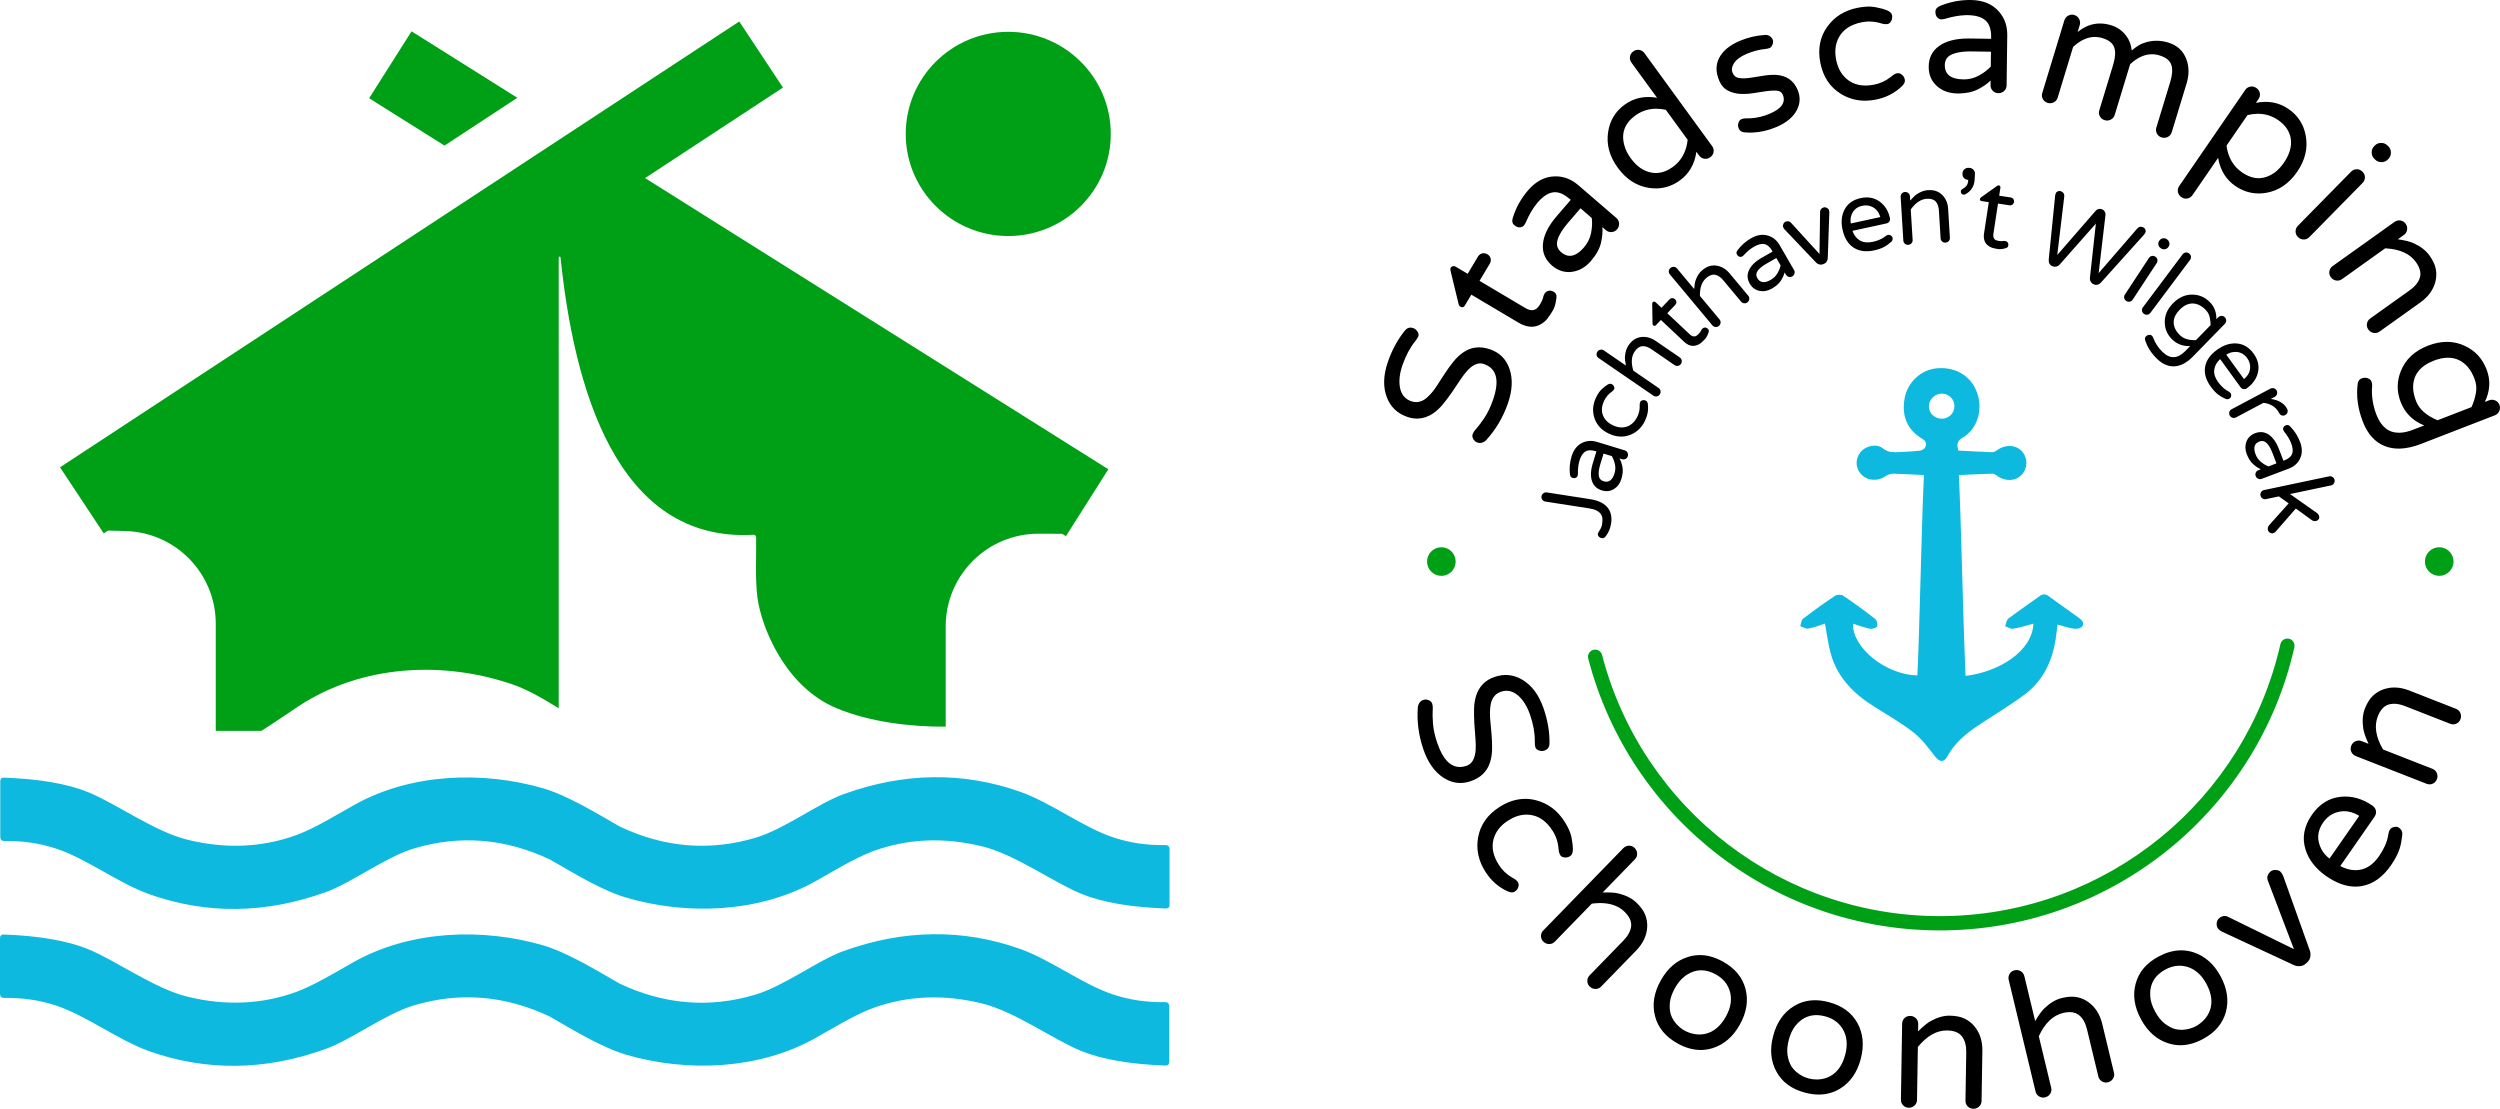
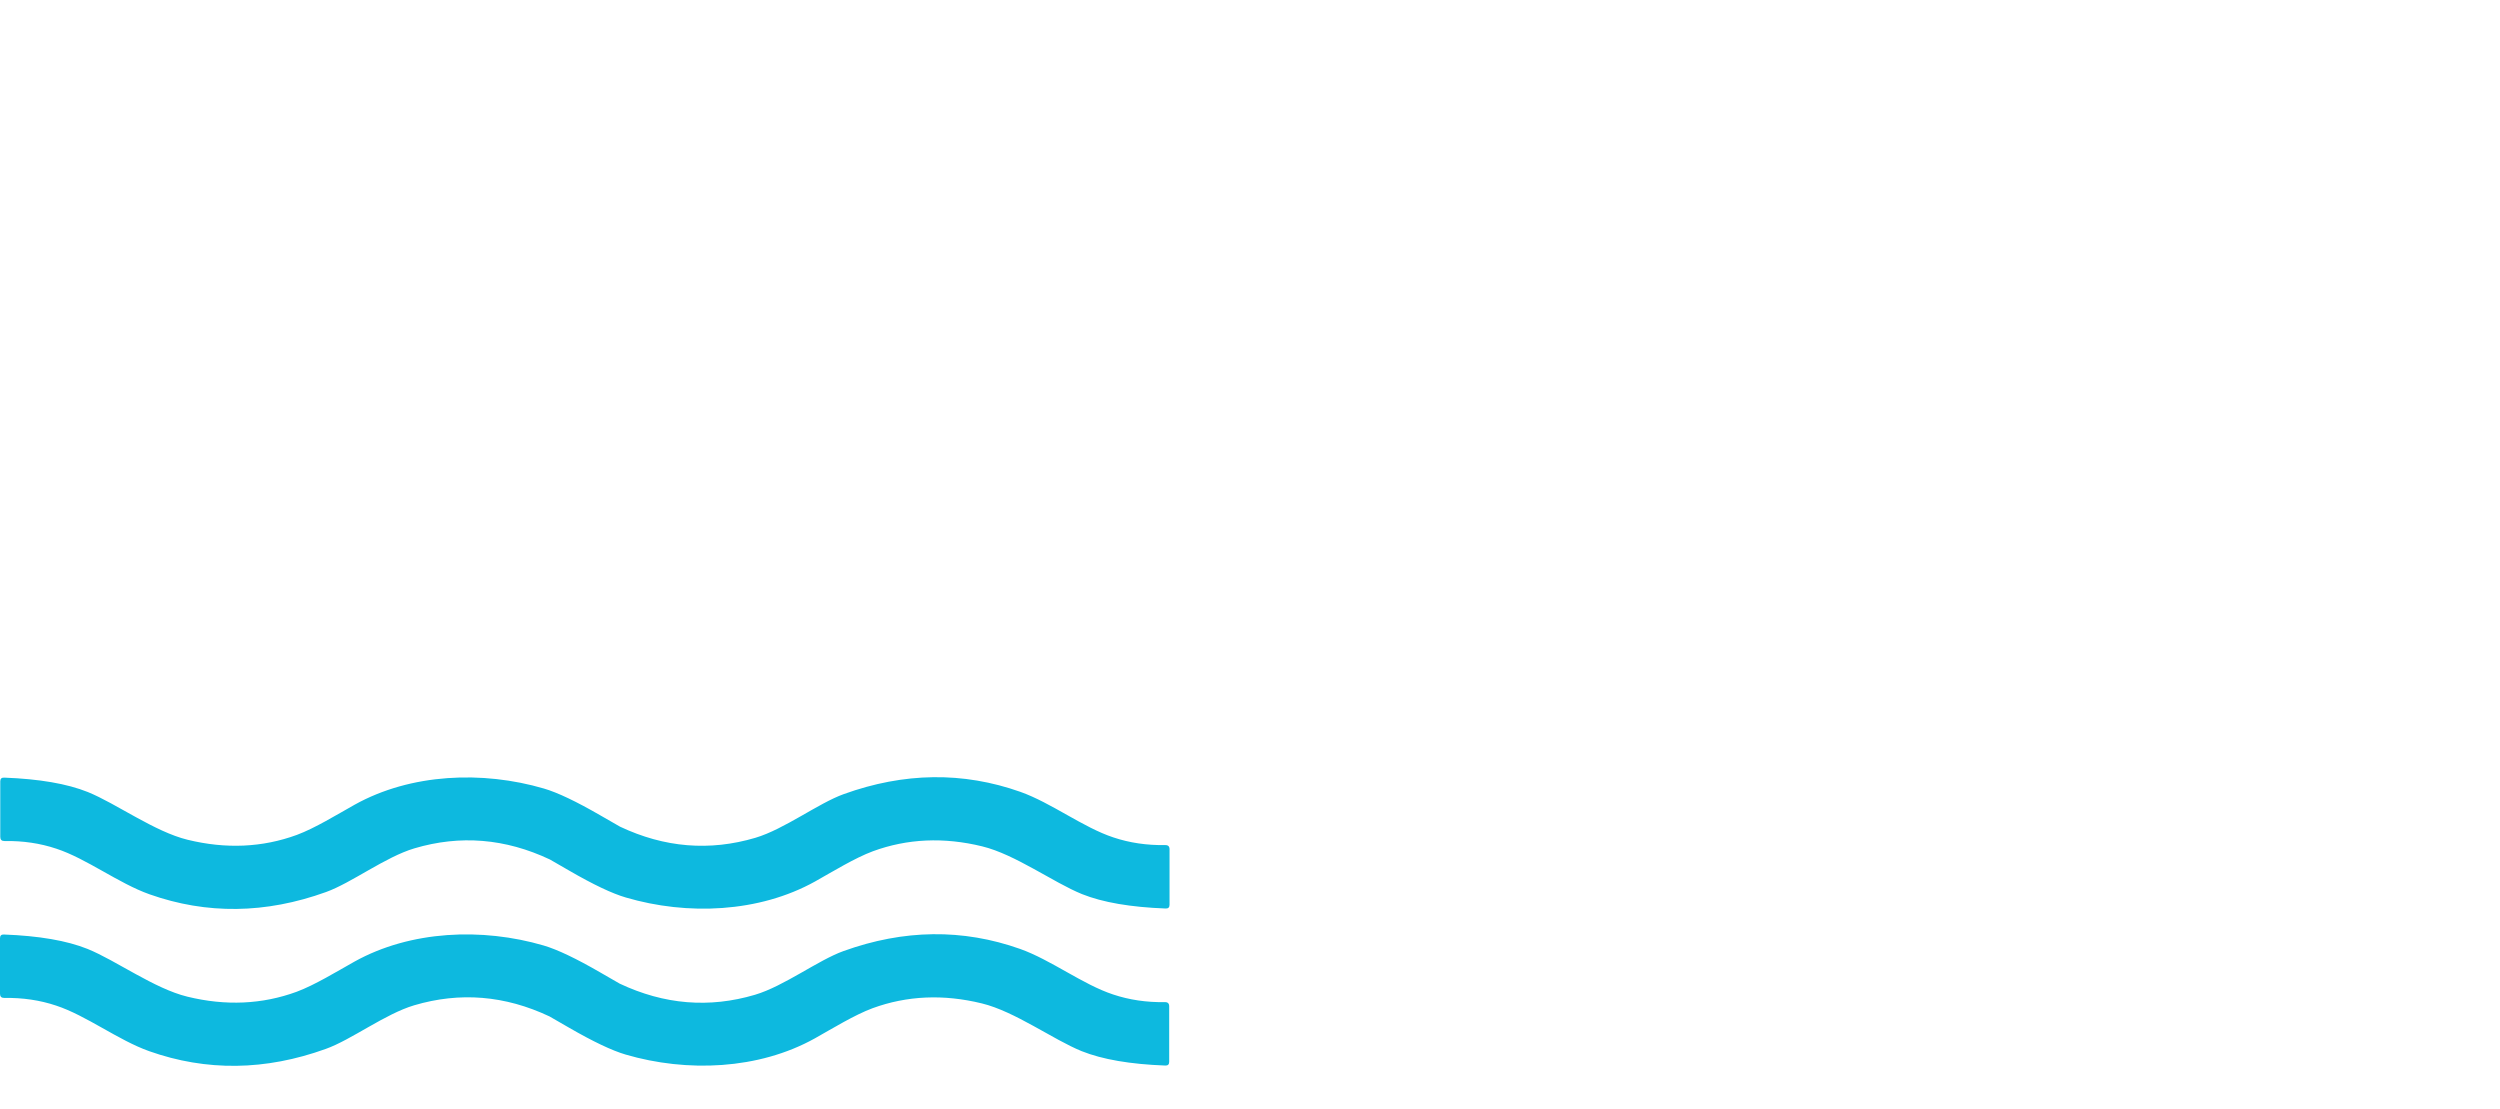
<svg xmlns="http://www.w3.org/2000/svg" width="260px" height="115.311px" viewBox="0 0 260 115.311" version="1.1">
  <title>logo01</title>
  <g id="页面-1" stroke="none" stroke-width="1" fill="none" fill-rule="evenodd">
    <g id="画板" transform="translate(-1187.496, -1225.817)" fill-rule="nonzero">
      <g id="logo01" transform="translate(1187.496, 1225.817)">
        <path d="M59.221,90.558 C57.905,89.796 57.229,89.404 57.185,89.384 C52.554,87.2 47.859,86.815 43.103,88.226 C40.073,89.127 36.565,91.816 33.901,92.774 C27.621,95.038 21.501,95.114 15.547,93.006 C12.324,91.864 9.017,89.304 5.866,88.266 C4.18,87.701 2.382,87.436 0.471,87.468 C0.173,87.472 0.028,87.328 0.028,87.036 L0.028,81.257 C0.028,80.989 0.165,80.861 0.431,80.873 C4.076,81.009 6.977,81.506 9.133,82.371 C12.107,83.577 16.074,86.499 19.514,87.336 C23.505,88.314 27.295,88.141 30.88,86.827 C32.747,86.134 35.032,84.727 36.883,83.69 C42.733,80.432 50.188,80.139 56.565,82.007 C57.986,82.423 59.945,83.357 62.44,84.8 C63.759,85.561 64.439,85.954 64.484,85.974 C69.11,88.157 73.802,88.542 78.558,87.132 C81.587,86.23 85.096,83.541 87.759,82.584 C94.04,80.32 100.159,80.244 106.114,82.351 C109.337,83.493 112.644,86.054 115.794,87.092 C117.48,87.657 119.279,87.921 121.19,87.889 C121.488,87.885 121.632,88.029 121.632,88.322 L121.632,94.1 C121.632,94.368 121.496,94.497 121.23,94.485 C117.585,94.348 114.684,93.851 112.527,92.986 C109.554,91.78 105.587,88.859 102.147,88.021 C98.156,87.044 94.366,87.216 90.781,88.53 C88.914,89.223 86.629,90.63 84.778,91.668 C78.928,94.925 71.472,95.218 65.095,93.343 C63.671,92.93 61.711,92 59.221,90.558 Z M62.411,101.124 C63.727,101.886 64.403,102.278 64.447,102.298 C69.078,104.482 73.77,104.867 78.521,103.456 C81.551,102.555 85.067,99.866 87.731,98.908 C94.012,96.648 100.127,96.576 106.078,98.684 C109.301,99.826 112.608,102.386 115.758,103.424 C117.444,103.989 119.242,104.254 121.154,104.222 C121.451,104.218 121.596,104.362 121.596,104.654 L121.596,110.432 C121.596,110.701 121.459,110.829 121.194,110.817 C117.549,110.681 114.648,110.184 112.491,109.319 C109.518,108.112 105.551,105.191 102.111,104.354 C98.119,103.376 94.329,103.544 90.744,104.855 C88.878,105.548 86.592,106.954 84.742,107.992 C78.891,111.25 71.436,111.542 65.067,109.675 C63.647,109.258 61.683,108.325 59.185,106.882 C57.869,106.121 57.193,105.728 57.149,105.708 C52.522,103.524 47.831,103.14 43.075,104.55 C40.045,105.452 36.537,108.14 33.873,109.09 C27.593,111.354 21.473,111.43 15.518,109.323 C12.296,108.181 8.988,105.62 5.838,104.582 C4.152,104.017 2.354,103.753 0.443,103.785 C0.145,103.789 5.68434189e-14,103.645 5.68434189e-14,103.352 L5.68434189e-14,97.574 C5.68434189e-14,97.306 0.137,97.177 0.402,97.189 C4.048,97.326 6.948,97.822 9.105,98.688 C12.078,99.894 16.045,102.815 19.485,103.653 C23.477,104.63 27.267,104.458 30.852,103.144 C32.719,102.451 35.004,101.052 36.855,100.014 C42.705,96.757 50.16,96.464 56.537,98.331 C57.958,98.748 59.917,99.682 62.411,101.124 Z" id="形状结合" fill="#0DB9DF" />
-         <path d="M76.882,2.234 L81.43,9.107 L67.088,18.52 L115.267,48.801 L110.857,55.761 L110.465,55.515 L107.994,55.506 C102.669,55.506 98.353,59.823 98.353,65.147 L98.353,75.575 C94.812,75.594 90.539,75.123 87.023,73.663 C81.611,71.421 79.165,65.157 78.771,62.124 C78.525,60.212 78.666,57.961 78.638,55.945 C78.638,55.715 78.533,55.601 78.336,55.616 C64.029,56.43 59.672,40.088 58.296,26.788 C58.291,26.75 58.271,26.713 58.247,26.694 C58.219,26.675 58.195,26.675 58.175,26.699 C58.127,26.755 58.106,26.793 58.106,26.821 L58.106,73.663 C56.167,72.443 54.586,71.619 53.355,71.195 C46.137,68.708 37.692,69.095 31.069,73.432 C29.878,74.223 28.522,75.17 27.186,76.008 L22.439,76.008 L22.439,64.866 C22.439,59.64 18.275,55.365 13.051,55.228 L11.234,55.18 L10.789,55.472 L6.241,48.6 L76.882,2.234 Z M104.859,3.309 C110.749,3.309 115.521,8.061 115.521,13.928 C115.521,19.794 110.749,24.546 104.859,24.546 C98.968,24.546 94.197,19.794 94.197,13.928 C94.197,8.061 98.968,3.309 104.859,3.309 Z M42.802,3.256 L53.802,10.17 L46.228,15.142 L38.391,10.217 L42.802,3.256 Z" id="形状结合" fill="#00A016" />
-         <path d="M202.775,105.63 C203.407,105.64 203.924,105.743 204.325,105.939 C204.727,106.135 205.066,106.401 205.343,106.736 C205.908,107.419 206.183,108.268 206.166,109.284 L206.083,114.498 C206.079,114.731 205.993,114.926 205.825,115.082 C205.675,115.221 205.5,115.297 205.3,115.309 L205.223,115.311 C204.99,115.307 204.795,115.225 204.638,115.063 C204.482,114.901 204.405,114.704 204.409,114.472 L204.49,109.441 C204.501,108.743 204.353,108.193 204.047,107.79 C203.741,107.387 203.226,107.18 202.502,107.168 C201.423,107.151 200.408,107.722 199.457,108.882 L199.369,114.391 C199.365,114.623 199.279,114.818 199.111,114.974 C198.962,115.114 198.786,115.189 198.586,115.202 L198.509,115.204 C198.276,115.2 198.081,115.117 197.925,114.955 C197.768,114.794 197.691,114.597 197.695,114.364 L197.822,106.487 C197.825,106.242 197.908,106.041 198.07,105.885 C198.232,105.728 198.43,105.652 198.663,105.656 C198.896,105.659 199.094,105.742 199.257,105.904 C199.42,106.066 199.499,106.269 199.495,106.514 L199.483,107.267 C199.982,106.76 200.411,106.406 200.77,106.204 C201.475,105.811 202.144,105.62 202.775,105.63 Z M210.153,101.003 C210.351,101.119 210.479,101.296 210.536,101.534 L211.658,106.195 C212.014,105.58 212.341,105.13 212.638,104.845 C213.224,104.289 213.823,103.938 214.437,103.791 C215.052,103.643 215.578,103.615 216.016,103.705 C216.453,103.795 216.848,103.968 217.2,104.224 C217.918,104.744 218.396,105.498 218.633,106.486 L219.853,111.558 C219.908,111.784 219.873,111.993 219.749,112.187 C219.626,112.38 219.45,112.504 219.224,112.558 C219.174,112.57 219.124,112.578 219.075,112.582 L219.003,112.584 C218.86,112.582 218.724,112.542 218.596,112.463 C218.403,112.346 218.28,112.174 218.226,111.948 L217.049,107.055 C216.885,106.377 216.605,105.88 216.208,105.566 C215.957,105.368 215.645,105.266 215.272,105.26 L215.178,105.261 C214.986,105.266 214.779,105.295 214.557,105.348 C213.507,105.6 212.667,106.406 212.036,107.766 L213.324,113.123 C213.379,113.349 213.344,113.559 213.22,113.752 C213.097,113.945 212.921,114.069 212.695,114.123 C212.644,114.136 212.595,114.143 212.546,114.147 L212.474,114.149 C212.33,114.147 212.195,114.107 212.067,114.029 C211.874,113.911 211.751,113.739 211.697,113.513 L208.909,101.924 C208.851,101.686 208.882,101.471 208.999,101.279 C209.117,101.087 209.289,100.964 209.516,100.91 C209.743,100.856 209.955,100.887 210.153,101.003 Z M188.793,104.025 L188.929,104.028 C189.34,104.042 189.768,104.108 190.214,104.227 C191.588,104.593 192.576,105.318 193.176,106.403 C193.773,107.5 193.886,108.746 193.515,110.143 C193.145,111.539 192.428,112.564 191.366,113.219 C190.723,113.61 190.022,113.814 189.263,113.832 L189.128,113.834 C188.678,113.832 188.207,113.765 187.716,113.635 C186.33,113.265 185.342,112.54 184.754,111.458 C184.154,110.373 184.04,109.127 184.414,107.719 C184.788,106.311 185.505,105.285 186.563,104.642 C187.236,104.227 187.98,104.021 188.793,104.025 Z M188.934,105.572 L188.829,105.572 C187.992,105.594 187.283,105.973 186.699,106.712 C186.411,107.079 186.19,107.555 186.034,108.141 C185.879,108.726 185.835,109.25 185.903,109.712 C185.97,110.173 186.106,110.57 186.31,110.903 C186.528,111.228 186.796,111.495 187.114,111.707 C187.433,111.918 187.761,112.069 188.098,112.159 C188.352,112.226 188.617,112.261 188.895,112.264 L189.034,112.263 C189.081,112.261 189.129,112.259 189.176,112.256 C189.557,112.231 189.923,112.132 190.273,111.959 C191.067,111.549 191.61,110.795 191.902,109.694 C192.185,108.629 192.085,107.715 191.602,106.953 C191.198,106.326 190.605,105.908 189.822,105.7 C189.564,105.631 189.315,105.59 189.076,105.576 L188.934,105.572 Z M176.833,99.329 L176.962,99.332 C177.694,99.363 178.44,99.591 179.201,100.015 C180.443,100.708 181.222,101.654 181.536,102.853 C181.845,104.062 181.647,105.297 180.944,106.559 C180.24,107.821 179.292,108.638 178.101,109.011 C177.72,109.128 177.337,109.19 176.95,109.197 L176.821,109.198 C176.046,109.188 175.259,108.961 174.46,108.515 C173.207,107.816 172.428,106.871 172.124,105.678 C171.81,104.479 172.008,103.244 172.717,101.972 C173.427,100.699 174.374,99.882 175.559,99.52 C175.979,99.388 176.403,99.324 176.833,99.329 Z M226.854,98.836 L226.983,98.838 C227.369,98.852 227.752,98.92 228.132,99.042 C229.318,99.433 230.255,100.265 230.943,101.537 C231.631,102.81 231.813,104.048 231.49,105.253 C231.161,106.446 230.37,107.38 229.119,108.054 C228.353,108.466 227.604,108.682 226.872,108.702 L226.743,108.704 C226.313,108.702 225.89,108.632 225.472,108.494 C224.292,108.113 223.354,107.281 222.661,105.998 C221.967,104.715 221.785,103.477 222.114,102.283 C222.433,101.095 223.223,100.161 224.485,99.482 C225.239,99.076 225.98,98.861 226.708,98.838 L226.854,98.836 Z M176.921,100.91 L176.821,100.913 C176.257,100.938 175.71,101.153 175.181,101.558 C174.811,101.843 174.479,102.25 174.184,102.779 C173.889,103.308 173.717,103.805 173.669,104.269 C173.621,104.732 173.654,105.151 173.77,105.523 C173.901,105.891 174.096,106.217 174.352,106.5 C174.608,106.783 174.889,107.01 175.194,107.18 C175.5,107.35 175.84,107.47 176.216,107.539 C176.383,107.57 176.55,107.586 176.718,107.587 L176.845,107.585 C177.013,107.579 177.183,107.557 177.353,107.521 C178.223,107.32 178.936,106.722 179.49,105.728 C180.027,104.765 180.155,103.856 179.875,102.999 C179.638,102.291 179.165,101.741 178.458,101.346 C177.933,101.053 177.42,100.908 176.921,100.91 Z M226.642,100.433 L226.522,100.437 C226.083,100.461 225.645,100.59 225.21,100.824 C224.046,101.451 223.52,102.41 223.632,103.7 C223.674,104.164 223.84,104.663 224.128,105.197 C224.417,105.731 224.744,106.143 225.11,106.433 C225.476,106.723 225.847,106.92 226.223,107.024 C226.435,107.072 226.646,107.097 226.856,107.099 L226.982,107.098 C227.108,107.093 227.234,107.08 227.36,107.059 C227.736,106.996 228.078,106.881 228.385,106.716 C228.693,106.55 228.976,106.328 229.236,106.049 C229.496,105.77 229.694,105.447 229.831,105.081 C230.127,104.239 230.005,103.317 229.462,102.314 C228.938,101.344 228.238,100.746 227.365,100.52 C227.123,100.46 226.882,100.431 226.642,100.433 Z M169.412,87.949 C169.637,87.946 169.834,88.026 170.001,88.188 C170.168,88.35 170.256,88.545 170.263,88.775 C170.271,89.004 170.189,89.206 170.019,89.382 L166.674,92.821 C167.385,92.793 167.94,92.828 168.341,92.926 C169.124,93.122 169.742,93.44 170.196,93.879 C170.649,94.319 170.954,94.747 171.112,95.165 C171.27,95.582 171.335,96.008 171.307,96.441 C171.251,97.325 170.868,98.131 170.159,98.86 L166.519,102.602 C166.375,102.75 166.204,102.832 166.006,102.848 L165.931,102.851 C165.701,102.85 165.503,102.769 165.335,102.607 C165.168,102.444 165.083,102.251 165.08,102.026 C165.076,101.801 165.156,101.605 165.318,101.438 L168.829,97.828 C169.316,97.327 169.587,96.825 169.64,96.323 C169.693,95.82 169.46,95.317 168.941,94.813 C168.347,94.238 167.544,93.941 166.53,93.921 L166.397,93.92 L166.261,93.922 C166.033,93.928 165.794,93.948 165.546,93.98 L161.702,97.933 C161.557,98.081 161.386,98.163 161.189,98.179 L161.113,98.182 C160.884,98.181 160.685,98.099 160.518,97.937 C160.351,97.775 160.265,97.582 160.262,97.357 C160.259,97.132 160.338,96.936 160.501,96.769 L168.817,88.218 C168.988,88.042 169.186,87.953 169.412,87.949 Z M236.607,90.475 L236.682,90.478 C236.911,90.493 237.075,90.555 237.174,90.663 C237.306,90.808 237.399,90.955 237.453,91.105 L240.237,98.905 C240.298,99.099 240.308,99.305 240.267,99.524 C240.226,99.743 240.12,99.931 239.947,100.088 L239.811,100.211 C239.639,100.368 239.442,100.456 239.219,100.476 C238.997,100.496 238.792,100.467 238.605,100.389 L231.086,96.891 C230.942,96.823 230.812,96.726 230.696,96.599 C230.581,96.473 230.526,96.294 230.532,96.065 C230.539,95.836 230.615,95.655 230.76,95.523 C230.953,95.347 231.154,95.261 231.362,95.263 L231.425,95.266 C231.509,95.274 231.594,95.296 231.68,95.332 L238.567,98.71 L235.843,91.55 C235.737,91.215 235.83,90.916 236.12,90.653 C236.249,90.536 236.411,90.476 236.607,90.475 Z M158.694,83.082 C159.047,83.088 159.402,83.137 159.759,83.23 C160.985,83.55 161.966,84.282 162.701,85.425 C163.098,86.044 163.345,86.602 163.44,87.101 C163.535,87.601 163.581,88.018 163.579,88.354 C163.576,88.691 163.482,88.918 163.296,89.037 C163.172,89.117 163.044,89.163 162.91,89.178 L162.843,89.182 C162.798,89.183 162.753,89.181 162.707,89.175 C162.5,89.147 162.36,89.077 162.287,88.964 C162.189,88.81 162.127,88.628 162.102,88.416 L162.094,88.323 C162.045,87.613 161.835,86.969 161.465,86.392 C160.882,85.485 160.176,84.948 159.347,84.781 C159.159,84.743 158.97,84.723 158.781,84.722 L158.668,84.723 C158.064,84.74 157.458,84.944 156.849,85.334 C156.013,85.869 155.499,86.548 155.306,87.37 C155.113,88.192 155.308,89.056 155.891,89.963 C156.235,90.498 156.69,90.932 157.255,91.264 L157.387,91.339 C157.61,91.458 157.767,91.59 157.86,91.734 C157.953,91.878 157.969,92.05 157.907,92.249 C157.846,92.449 157.722,92.608 157.537,92.727 C157.465,92.772 157.385,92.799 157.295,92.807 L157.241,92.809 C157.11,92.81 156.963,92.773 156.797,92.699 C155.852,92.271 155.085,91.599 154.495,90.682 C153.76,89.538 153.502,88.343 153.721,87.098 C153.955,85.784 154.696,84.727 155.945,83.927 C156.807,83.375 157.679,83.094 158.561,83.082 L158.694,83.082 Z M246.742,83.792 C246.934,83.925 247.051,84.1 247.095,84.317 C247.138,84.533 247.087,84.747 246.94,84.958 L243.387,90.07 C243.922,90.355 244.447,90.498 244.963,90.498 L245.082,90.495 C245.24,90.488 245.397,90.468 245.553,90.434 C246.257,90.282 246.877,89.819 247.416,89.044 C247.92,88.319 248.233,87.624 248.353,86.959 L248.375,86.826 C248.41,86.582 248.473,86.395 248.564,86.264 C248.655,86.134 248.797,86.047 248.992,86.003 C249.187,85.959 249.354,85.986 249.495,86.084 C249.757,86.266 249.871,86.505 249.837,86.802 L249.802,87.087 C249.778,87.269 249.753,87.436 249.728,87.587 C249.69,87.814 249.631,88.049 249.552,88.292 C249.368,88.835 249.07,89.404 248.658,89.997 C247.798,91.233 246.784,91.952 245.613,92.153 C245.452,92.181 245.29,92.198 245.126,92.205 L245.003,92.208 C244.019,92.219 242.998,91.857 241.939,91.122 C240.831,90.352 240.109,89.425 239.772,88.342 C239.393,87.125 239.616,85.923 240.44,84.737 C241.223,83.611 242.224,82.987 243.444,82.865 C244.585,82.749 245.685,83.058 246.742,83.792 Z M243.764,84.366 L243.658,84.37 C243.48,84.379 243.302,84.407 243.124,84.454 C242.502,84.618 241.995,84.982 241.604,85.545 C240.982,86.44 240.925,87.369 241.435,88.334 C241.612,88.681 241.89,89.001 242.269,89.294 L245.361,84.845 C244.83,84.519 244.298,84.359 243.764,84.366 Z M248.989,71.5 L249.116,71.502 C249.582,71.514 250.064,71.618 250.56,71.812 L255.425,73.716 C255.642,73.8 255.794,73.949 255.882,74.161 C255.97,74.373 255.972,74.587 255.886,74.804 C255.801,75.02 255.656,75.174 255.449,75.264 C255.357,75.304 255.264,75.326 255.17,75.332 L255.1,75.333 C255.005,75.33 254.91,75.309 254.814,75.271 L250.121,73.435 C249.755,73.292 249.415,73.212 249.101,73.195 L248.997,73.192 L248.896,73.194 C248.728,73.2 248.568,73.226 248.417,73.271 C247.931,73.417 247.557,73.826 247.293,74.498 C246.899,75.501 247.08,76.65 247.836,77.946 L252.974,79.956 C253.191,80.041 253.344,80.189 253.432,80.401 C253.52,80.613 253.521,80.828 253.436,81.044 C253.351,81.261 253.205,81.414 252.999,81.504 C252.907,81.544 252.814,81.567 252.72,81.572 L252.649,81.573 C252.555,81.57 252.46,81.55 252.363,81.512 L245.015,78.637 C244.787,78.547 244.628,78.4 244.537,78.193 C244.447,77.987 244.445,77.776 244.53,77.559 C244.615,77.343 244.762,77.186 244.97,77.091 C245.179,76.995 245.398,76.992 245.626,77.081 L246.329,77.356 C246.028,76.712 245.846,76.187 245.781,75.781 C245.66,74.984 245.714,74.291 245.944,73.704 C246.175,73.117 246.453,72.671 246.777,72.364 C247.102,72.057 247.47,71.833 247.881,71.691 C248.24,71.567 248.61,71.503 248.989,71.5 Z M158.325,70.694 C159.319,71.286 160.056,72.283 160.536,73.685 C160.968,74.948 161.172,76.166 161.146,77.339 C161.141,77.703 160.965,77.944 160.616,78.063 C160.551,78.085 160.484,78.099 160.416,78.103 L160.346,78.104 C160.253,78.102 160.157,78.084 160.058,78.05 C159.86,77.982 159.736,77.875 159.686,77.731 C159.636,77.586 159.614,77.37 159.62,77.084 C159.629,76.24 159.467,75.331 159.133,74.358 C158.828,73.466 158.407,72.788 157.872,72.324 C157.522,72.023 157.154,71.863 156.768,71.842 L156.685,71.839 L156.602,71.841 C156.434,71.849 156.263,71.883 156.089,71.943 C155.454,72.159 155.09,72.677 154.995,73.496 L154.985,73.6 C154.942,74.003 154.943,74.443 154.99,74.919 L155.058,75.643 C155.08,75.887 155.102,76.135 155.123,76.387 C155.166,76.89 155.184,77.388 155.178,77.882 C155.173,78.375 155.102,78.84 154.965,79.274 C154.67,80.229 154.001,80.885 152.956,81.241 C152.611,81.359 152.271,81.422 151.937,81.429 L151.826,81.429 C151.235,81.419 150.663,81.234 150.108,80.874 C149.188,80.27 148.498,79.296 148.038,77.952 C147.534,76.481 147.34,75.007 147.457,73.531 C147.471,73.384 147.525,73.239 147.619,73.097 C147.713,72.955 147.85,72.853 148.03,72.792 C148.12,72.761 148.211,72.748 148.303,72.752 L148.372,72.759 C148.442,72.768 148.512,72.788 148.582,72.817 C148.771,72.895 148.894,73.018 148.952,73.186 C149.002,73.333 149.021,73.525 149.008,73.763 L149.001,73.868 C148.976,74.154 148.985,74.607 149.029,75.226 C149.072,75.845 149.223,76.531 149.481,77.284 C150.051,78.947 150.835,79.774 151.835,79.767 L151.909,79.765 C152.106,79.756 152.311,79.715 152.525,79.642 C153.082,79.452 153.396,78.911 153.466,78.02 C153.487,77.684 153.483,77.311 153.453,76.898 L153.439,76.719 C153.396,76.236 153.36,75.743 153.331,75.242 C153.302,74.741 153.292,74.24 153.302,73.738 C153.312,73.237 153.385,72.769 153.521,72.334 C153.839,71.372 154.474,70.728 155.426,70.403 C156.447,70.054 157.413,70.151 158.325,70.694 Z M160.875,51.213 L165.365,51.911 C166.283,52.054 166.921,52.385 167.278,52.904 C167.558,53.319 167.65,53.837 167.553,54.457 C167.474,54.966 167.282,55.411 166.979,55.792 C166.871,55.932 166.745,55.991 166.601,55.969 C166.458,55.947 166.348,55.892 166.271,55.805 C166.195,55.719 166.164,55.628 166.179,55.534 C166.194,55.44 166.233,55.348 166.297,55.258 C166.472,55.014 166.578,54.768 166.617,54.52 C166.656,54.273 166.667,54.07 166.653,53.91 C166.638,53.751 166.584,53.603 166.49,53.467 C166.279,53.163 165.876,52.965 165.28,52.872 L160.726,52.164 C160.593,52.144 160.486,52.081 160.406,51.975 C160.325,51.87 160.295,51.751 160.316,51.619 C160.337,51.486 160.402,51.38 160.511,51.301 C160.62,51.222 160.741,51.192 160.875,51.213 Z M242.582,49.605 C242.695,49.675 242.766,49.776 242.794,49.907 C242.822,50.038 242.799,50.16 242.725,50.273 C242.652,50.386 242.549,50.456 242.417,50.484 L238.161,51.381 L240.978,53.363 C241.092,53.454 241.164,53.569 241.194,53.707 C241.223,53.845 241.194,53.956 241.107,54.039 C241.02,54.122 240.942,54.171 240.872,54.186 C240.72,54.218 240.572,54.188 240.429,54.095 L238.766,52.887 L236.671,55.288 C236.595,55.376 236.498,55.432 236.381,55.457 C236.263,55.482 236.152,55.458 236.05,55.386 C235.947,55.314 235.884,55.223 235.861,55.112 C235.825,54.947 235.861,54.791 235.967,54.646 L238.021,52.352 L237.005,51.625 L235.663,51.908 C235.531,51.936 235.41,51.912 235.3,51.838 C235.19,51.764 235.121,51.661 235.092,51.53 C235.064,51.399 235.086,51.279 235.157,51.17 C235.228,51.062 235.329,50.993 235.461,50.966 L242.215,49.542 C242.347,49.514 242.469,49.535 242.582,49.605 Z M166.097,45.961 L168.977,46.838 C169.106,46.877 169.201,46.956 169.261,47.074 C169.322,47.192 169.332,47.315 169.293,47.443 C169.253,47.571 169.176,47.666 169.061,47.726 C168.946,47.787 168.824,47.798 168.695,47.759 L168.43,47.678 C168.565,47.918 168.666,48.217 168.735,48.573 C168.804,48.93 168.766,49.344 168.621,49.816 C168.479,50.282 168.224,50.628 167.857,50.856 C167.473,51.093 167.05,51.142 166.589,51.001 C166.087,50.848 165.751,50.54 165.582,50.075 C165.396,49.569 165.419,48.934 165.653,48.172 L166.028,46.947 L165.947,46.923 C165.492,46.784 165.134,46.797 164.872,46.961 C164.611,47.124 164.41,47.436 164.269,47.894 C164.149,48.286 164.093,48.759 164.101,49.315 C164.098,49.373 164.086,49.436 164.065,49.503 C164.045,49.571 163.987,49.631 163.893,49.683 C163.799,49.736 163.678,49.739 163.528,49.694 C163.379,49.648 163.294,49.526 163.273,49.328 C163.203,48.687 163.26,48.063 163.446,47.456 C163.657,46.768 164.031,46.299 164.567,46.049 C165.037,45.823 165.547,45.794 166.097,45.961 Z M166.771,47.173 L166.433,48.276 C166.286,48.755 166.233,49.148 166.272,49.456 C166.312,49.763 166.477,49.96 166.769,50.049 C167.312,50.214 167.693,49.94 167.912,49.224 C168.009,48.907 168.022,48.588 167.949,48.268 C167.877,47.947 167.769,47.669 167.626,47.434 L166.771,47.173 Z M238.184,44.354 C238.634,44.818 238.974,45.347 239.201,45.941 C239.459,46.613 239.453,47.212 239.183,47.737 C238.952,48.202 238.567,48.536 238.03,48.738 L235.216,49.801 C235.09,49.849 234.967,49.844 234.847,49.788 C234.727,49.731 234.643,49.64 234.595,49.515 C234.547,49.39 234.549,49.268 234.602,49.15 C234.656,49.031 234.745,48.948 234.871,48.901 L235.13,48.803 C234.876,48.695 234.612,48.521 234.338,48.281 C234.064,48.041 233.839,47.69 233.662,47.229 C233.487,46.773 233.475,46.344 233.624,45.94 C233.781,45.519 234.085,45.223 234.536,45.052 C235.026,44.867 235.481,44.907 235.901,45.171 C236.36,45.458 236.733,45.974 237.018,46.72 L237.477,47.917 L237.556,47.887 C238,47.719 238.275,47.491 238.381,47.202 C238.486,46.913 238.453,46.544 238.281,46.095 C238.135,45.713 237.887,45.304 237.539,44.87 C237.505,44.822 237.476,44.765 237.451,44.699 C237.425,44.633 237.434,44.551 237.475,44.452 C237.517,44.353 237.611,44.276 237.757,44.221 C237.903,44.166 238.045,44.21 238.184,44.354 Z M234.98,45.915 C234.45,46.116 234.318,46.565 234.586,47.265 C234.705,47.575 234.892,47.834 235.146,48.044 C235.401,48.253 235.658,48.408 235.915,48.507 L236.751,48.191 L236.338,47.113 C236.158,46.644 235.958,46.301 235.738,46.082 C235.518,45.863 235.265,45.808 234.98,45.915 Z M256.4,36 C257.434,36.493 258.167,37.297 258.601,38.41 C259.035,39.524 258.976,40.654 258.423,41.802 L258.852,41.636 C258.948,41.598 259.044,41.578 259.14,41.575 L259.211,41.576 C259.306,41.581 259.401,41.603 259.495,41.643 C259.707,41.731 259.856,41.884 259.94,42.101 C260.025,42.318 260.02,42.534 259.926,42.748 C259.831,42.962 259.676,43.111 259.459,43.195 L251.8,46.163 C251.023,46.464 250.305,46.627 249.645,46.653 L249.513,46.656 C248.992,46.662 248.507,46.58 248.061,46.409 C247.018,46.011 246.246,45.167 245.743,43.876 C245.209,42.506 245.03,41.169 245.206,39.865 C245.252,39.61 245.386,39.44 245.609,39.354 C245.832,39.268 246.043,39.261 246.242,39.335 C246.442,39.409 246.57,39.517 246.625,39.66 C246.681,39.803 246.708,39.94 246.707,40.072 C246.611,41.108 246.761,42.135 247.157,43.151 C247.641,44.394 248.424,45.013 249.507,45.006 L249.595,45.004 C250.011,44.989 250.469,44.884 250.97,44.69 L252.118,44.245 C250.934,43.771 250.12,42.962 249.675,41.82 C249.253,40.735 249.256,39.663 249.684,38.603 C250.166,37.377 251.11,36.492 252.515,35.948 C253.92,35.404 255.215,35.421 256.4,36 Z M146.676,34.07 L146.734,34.072 C146.814,34.077 146.897,34.094 146.984,34.124 C147.158,34.185 147.302,34.303 147.416,34.478 C147.53,34.654 147.562,34.814 147.511,34.959 C147.461,35.103 147.345,35.287 147.164,35.509 C146.636,36.168 146.203,36.983 145.864,37.955 C145.554,38.845 145.466,39.638 145.601,40.332 C145.743,41.043 146.133,41.508 146.77,41.73 C146.955,41.794 147.137,41.824 147.318,41.819 L147.395,41.815 C147.831,41.78 148.254,41.543 148.663,41.103 C148.946,40.813 149.216,40.466 149.473,40.063 L149.867,39.45 C150,39.244 150.136,39.035 150.275,38.824 C150.552,38.402 150.845,37.998 151.154,37.613 C151.464,37.228 151.806,36.906 152.182,36.647 C153.004,36.077 153.936,35.973 154.979,36.335 C155.975,36.68 156.647,37.361 156.994,38.376 C157.346,39.418 157.288,40.61 156.821,41.951 C156.309,43.42 155.552,44.699 154.549,45.79 C154.447,45.897 154.315,45.978 154.153,46.032 C154.092,46.052 154.03,46.064 153.967,46.068 L153.904,46.069 C153.818,46.067 153.731,46.05 153.641,46.019 C153.462,45.957 153.322,45.837 153.221,45.66 C153.121,45.482 153.099,45.31 153.158,45.142 C153.209,44.995 153.313,44.832 153.47,44.653 L153.54,44.575 C153.737,44.364 154.009,44.002 154.357,43.488 C154.705,42.973 155.01,42.34 155.272,41.589 C155.977,39.565 155.663,38.322 154.331,37.86 C154.219,37.821 154.107,37.8 153.994,37.795 L153.926,37.794 L153.858,37.798 C153.447,37.83 153.024,38.084 152.588,38.558 C152.364,38.809 152.137,39.106 151.906,39.449 L151.807,39.599 C151.541,40.006 151.266,40.416 150.979,40.828 C150.693,41.241 150.391,41.641 150.074,42.03 C149.756,42.419 149.41,42.743 149.034,43.001 C148.527,43.339 148.001,43.515 147.457,43.532 L147.347,43.533 C147.019,43.53 146.684,43.469 146.342,43.35 C145.322,42.996 144.621,42.325 144.238,41.337 C143.822,40.259 143.857,39.021 144.344,37.622 C144.783,36.361 145.375,35.277 146.12,34.369 C146.277,34.174 146.462,34.074 146.676,34.07 Z M167.61,39.941 C167.725,39.997 167.807,40.08 167.855,40.19 C167.904,40.3 167.911,40.39 167.877,40.459 C167.825,40.567 167.738,40.663 167.619,40.746 C167.282,40.982 167.026,41.278 166.852,41.633 C166.579,42.191 166.526,42.699 166.693,43.156 C166.859,43.614 167.201,43.968 167.718,44.219 C168.234,44.47 168.725,44.52 169.19,44.369 C169.655,44.218 170.024,43.863 170.297,43.305 C170.471,42.95 170.547,42.568 170.527,42.158 C170.519,42.013 170.537,41.896 170.581,41.807 C170.624,41.718 170.704,41.659 170.821,41.63 C170.938,41.6 171.054,41.613 171.169,41.669 C171.284,41.725 171.354,41.849 171.378,42.041 C171.451,42.634 171.349,43.212 171.073,43.776 C170.728,44.48 170.215,44.964 169.532,45.229 C168.812,45.507 168.066,45.459 167.294,45.084 C166.522,44.71 166.024,44.154 165.801,43.418 C165.59,42.719 165.657,42.018 166.002,41.314 C166.188,40.934 166.39,40.646 166.609,40.45 C166.827,40.254 167.02,40.106 167.187,40.007 C167.354,39.907 167.495,39.885 167.61,39.941 Z M254.64,37.202 L254.532,37.202 C254.095,37.211 253.625,37.312 253.122,37.507 C251.649,38.078 250.93,39.034 250.965,40.374 C250.978,40.776 251.082,41.229 251.277,41.732 C251.602,42.565 252.345,43.224 253.506,43.707 L257.035,42.34 C257.242,41.891 257.394,41.412 257.491,40.901 C257.588,40.39 257.538,39.884 257.343,39.381 C257.147,38.879 256.917,38.475 256.654,38.169 C256.39,37.864 256.087,37.626 255.745,37.457 C255.404,37.294 255.036,37.209 254.64,37.202 Z M236.482,40.383 C236.61,40.419 236.706,40.496 236.77,40.614 C236.833,40.732 236.846,40.856 236.806,40.985 C236.767,41.114 236.688,41.21 236.569,41.273 L236.166,41.487 C236.988,41.61 237.545,41.943 237.837,42.484 L237.862,42.531 C237.925,42.649 237.937,42.769 237.898,42.89 C237.859,43.011 237.778,43.104 237.656,43.169 C237.534,43.233 237.415,43.244 237.3,43.202 C237.184,43.159 237.093,43.075 237.026,42.951 L237.001,42.904 C236.834,42.593 236.607,42.355 236.322,42.191 C236.036,42.026 235.728,41.928 235.397,41.896 L232.545,43.411 C232.426,43.474 232.304,43.485 232.177,43.444 C232.051,43.403 231.956,43.324 231.892,43.206 C231.828,43.087 231.815,42.966 231.853,42.842 C231.891,42.718 231.969,42.624 232.088,42.561 L236.112,40.423 C236.231,40.36 236.354,40.347 236.482,40.383 Z M232.531,35.716 C233.269,35.744 233.883,36.096 234.373,36.772 C234.838,37.413 234.987,38.076 234.82,38.762 C234.666,39.404 234.286,39.941 233.682,40.374 C233.573,40.453 233.455,40.483 233.329,40.465 C233.202,40.447 233.095,40.378 233.008,40.258 L230.895,37.347 C230.537,37.673 230.333,38.042 230.281,38.453 C230.23,38.864 230.364,39.29 230.684,39.731 C230.977,40.135 231.29,40.434 231.621,40.627 L231.712,40.677 C231.839,40.743 231.929,40.814 231.983,40.888 C232.037,40.962 232.057,41.057 232.044,41.171 C232.031,41.285 231.984,41.371 231.903,41.428 C231.754,41.536 231.601,41.551 231.446,41.476 L231.269,41.388 C231.185,41.345 231.108,41.304 231.038,41.266 C230.921,41.201 230.804,41.124 230.686,41.035 C230.425,40.831 230.171,40.56 229.926,40.222 C229.415,39.518 229.217,38.829 229.331,38.155 C229.445,37.481 229.867,36.883 230.598,36.359 C231.23,35.905 231.875,35.691 232.531,35.716 Z M172.212,35.468 L174.701,37.176 C174.812,37.253 174.878,37.356 174.9,37.486 C174.921,37.617 174.894,37.737 174.817,37.848 C174.741,37.958 174.639,38.025 174.51,38.048 C174.382,38.071 174.262,38.045 174.151,37.969 L171.751,36.32 C171.418,36.091 171.105,35.986 170.812,36.004 C170.52,36.021 170.255,36.201 170.017,36.544 C169.663,37.054 169.613,37.723 169.868,38.549 L172.497,40.354 C172.608,40.43 172.674,40.534 172.696,40.664 C172.718,40.795 172.69,40.915 172.614,41.025 C172.537,41.136 172.435,41.202 172.307,41.226 C172.178,41.249 172.059,41.223 171.948,41.146 L166.261,37.242 C166.144,37.161 166.074,37.057 166.05,36.93 C166.027,36.802 166.053,36.683 166.129,36.573 C166.206,36.463 166.309,36.394 166.44,36.368 C166.57,36.342 166.693,36.369 166.81,36.449 L169.097,38.02 C169.013,37.619 168.979,37.3 168.997,37.064 C169.034,36.601 169.156,36.22 169.363,35.921 C169.57,35.622 169.785,35.408 170.009,35.278 C170.232,35.149 170.469,35.072 170.719,35.046 C171.23,34.994 171.728,35.135 172.212,35.468 Z M232.217,36.62 C231.994,36.65 231.766,36.74 231.533,36.889 L233.372,39.422 C233.763,39.106 233.977,38.726 234.014,38.283 C234.043,37.913 233.941,37.569 233.709,37.248 C233.339,36.739 232.842,36.529 232.217,36.62 Z M228.041,30.641 C228.703,30.652 229.283,30.897 229.779,31.376 C230.276,31.855 230.518,32.462 230.504,33.195 L230.69,33.006 C230.783,32.909 230.897,32.859 231.03,32.855 C231.162,32.85 231.277,32.895 231.374,32.988 C231.471,33.082 231.52,33.196 231.523,33.33 C231.525,33.465 231.479,33.58 231.385,33.677 L228.075,37.07 C227.449,37.712 226.813,38.055 226.169,38.096 C225.525,38.138 224.915,37.881 224.339,37.326 C223.728,36.736 223.311,36.078 223.089,35.353 C223.051,35.209 223.081,35.087 223.177,34.989 C223.273,34.89 223.383,34.836 223.506,34.827 C223.628,34.818 223.722,34.844 223.785,34.905 C223.849,34.967 223.896,35.032 223.928,35.101 C224.127,35.667 224.454,36.169 224.907,36.607 C225.687,37.359 226.479,37.322 227.284,36.497 L227.78,35.989 C227.043,36.024 226.42,35.796 225.91,35.305 C225.426,34.838 225.169,34.275 225.138,33.617 C225.096,32.859 225.378,32.169 225.986,31.547 C226.593,30.924 227.278,30.622 228.041,30.641 Z M173.911,31.005 C174.021,31.002 174.12,31.042 174.208,31.124 C174.295,31.207 174.341,31.303 174.344,31.412 C174.347,31.522 174.307,31.62 174.225,31.708 L173.399,32.576 L175.736,34.773 C175.932,34.958 176.122,35.025 176.306,34.975 C176.411,34.947 176.527,34.866 176.653,34.733 C176.785,34.595 176.867,34.485 176.9,34.405 C176.932,34.324 176.982,34.249 177.047,34.18 C177.113,34.111 177.199,34.072 177.304,34.064 C177.409,34.056 177.513,34.101 177.616,34.198 C177.72,34.295 177.746,34.416 177.695,34.563 C177.588,34.88 177.461,35.117 177.313,35.273 C177.164,35.429 177.021,35.564 176.884,35.678 C176.747,35.791 176.586,35.873 176.402,35.923 C175.969,36.05 175.546,35.919 175.133,35.531 L172.734,33.275 L172.216,33.821 C172.123,33.919 172.028,33.921 171.93,33.829 C171.884,33.785 171.862,33.721 171.864,33.636 L171.829,31.623 C171.826,31.534 171.844,31.468 171.883,31.427 C171.922,31.386 171.97,31.366 172.028,31.367 C172.086,31.368 172.135,31.388 172.177,31.427 L172.796,32.009 L173.621,31.14 C173.704,31.053 173.8,31.008 173.911,31.005 Z M228.048,31.562 C227.571,31.554 227.115,31.772 226.681,32.218 C226.044,32.87 225.897,33.544 226.239,34.237 C226.343,34.445 226.507,34.657 226.731,34.874 C227.103,35.233 227.652,35.399 228.379,35.374 L229.905,33.81 C229.905,33.526 229.869,33.238 229.797,32.947 C229.724,32.656 229.576,32.403 229.352,32.187 C229.128,31.97 228.91,31.814 228.697,31.717 C228.485,31.62 228.269,31.569 228.048,31.562 Z M249.649,22.931 C249.871,22.967 250.05,23.08 250.185,23.27 C250.321,23.459 250.372,23.667 250.339,23.894 C250.305,24.121 250.189,24.306 249.989,24.448 L249.376,24.886 C250.08,24.985 250.621,25.119 250.997,25.287 C251.733,25.619 252.284,26.042 252.652,26.555 C253.019,27.068 253.243,27.544 253.324,27.983 C253.405,28.422 253.393,28.852 253.287,29.273 C253.074,30.133 252.553,30.858 251.725,31.449 L247.475,34.483 C247.349,34.573 247.215,34.624 247.072,34.635 L247,34.638 C246.952,34.637 246.902,34.632 246.852,34.623 C246.626,34.581 246.445,34.466 246.31,34.276 C246.174,34.087 246.125,33.881 246.162,33.659 C246.199,33.437 246.312,33.259 246.502,33.123 L250.602,30.197 C251.17,29.791 251.526,29.345 251.668,28.86 C251.811,28.374 251.671,27.838 251.25,27.25 C250.644,26.403 249.629,25.931 248.207,25.835 L248.059,25.826 L243.57,29.031 C243.443,29.121 243.309,29.172 243.166,29.183 L243.094,29.185 C243.046,29.185 242.997,29.18 242.946,29.171 C242.72,29.129 242.54,29.013 242.404,28.824 C242.269,28.635 242.219,28.429 242.256,28.207 C242.293,27.985 242.406,27.807 242.596,27.671 L249.016,23.089 C249.215,22.946 249.426,22.894 249.649,22.931 Z M178.565,27.634 C179.07,27.721 179.512,27.991 179.888,28.442 L181.819,30.756 C181.905,30.859 181.941,30.977 181.926,31.108 C181.911,31.239 181.852,31.348 181.749,31.433 C181.645,31.519 181.528,31.555 181.398,31.543 C181.268,31.531 181.16,31.474 181.074,31.37 L179.211,29.137 C178.953,28.828 178.68,28.642 178.394,28.58 C178.107,28.518 177.803,28.62 177.481,28.886 C177.001,29.282 176.771,29.912 176.791,30.775 L178.831,33.22 C178.918,33.324 178.953,33.441 178.939,33.572 C178.924,33.704 178.865,33.812 178.761,33.898 C178.657,33.983 178.541,34.02 178.411,34.008 C178.281,33.996 178.173,33.938 178.087,33.835 L173.673,28.546 C173.583,28.437 173.543,28.318 173.555,28.189 C173.567,28.06 173.625,27.953 173.729,27.867 C173.833,27.782 173.951,27.744 174.083,27.754 C174.216,27.763 174.328,27.823 174.418,27.931 L176.193,30.058 C176.221,29.65 176.275,29.335 176.357,29.112 C176.518,28.676 176.739,28.342 177.02,28.11 C177.301,27.878 177.567,27.73 177.817,27.666 C178.068,27.602 178.317,27.591 178.565,27.634 Z M154.686,26.443 C154.865,26.549 154.978,26.695 155.025,26.879 C155.072,27.064 155.042,27.246 154.936,27.424 L153.873,29.208 L158.648,32.043 C158.889,32.185 159.109,32.258 159.311,32.259 L159.377,32.257 C159.486,32.249 159.59,32.219 159.687,32.168 C159.853,32.081 160.017,31.901 160.18,31.627 C160.332,31.372 160.426,31.171 160.461,31.024 L160.471,30.977 C160.496,30.828 160.55,30.683 160.635,30.541 C160.72,30.399 160.849,30.301 161.023,30.248 C161.082,30.23 161.142,30.222 161.204,30.224 L161.267,30.23 C161.373,30.244 161.484,30.286 161.601,30.356 C161.812,30.481 161.902,30.677 161.872,30.944 C161.813,31.521 161.688,31.971 161.497,32.292 C161.305,32.612 161.116,32.895 160.927,33.139 C160.739,33.384 160.499,33.583 160.207,33.737 C159.934,33.889 159.649,33.97 159.35,33.981 L159.26,33.982 C158.838,33.977 158.391,33.834 157.919,33.554 L153.018,30.644 L152.35,31.765 C152.282,31.879 152.201,31.941 152.106,31.951 L152.07,31.953 C152.009,31.951 151.942,31.929 151.871,31.886 C151.789,31.838 151.733,31.757 151.701,31.644 L150.863,28.19 C150.824,28.039 150.83,27.921 150.88,27.837 C150.93,27.753 151.004,27.701 151.102,27.68 C151.2,27.66 151.291,27.675 151.375,27.725 L152.64,28.476 L153.703,26.692 C153.809,26.513 153.955,26.4 154.14,26.354 C154.325,26.307 154.507,26.336 154.686,26.443 Z M227.663,26.359 C227.774,26.441 227.839,26.546 227.858,26.674 C227.877,26.803 227.844,26.924 227.76,27.037 L223.637,32.541 C223.557,32.649 223.452,32.712 223.323,32.731 C223.194,32.749 223.074,32.717 222.963,32.635 C222.852,32.553 222.787,32.448 222.768,32.319 C222.749,32.191 222.78,32.073 222.86,31.965 L226.983,26.461 C227.067,26.348 227.174,26.282 227.303,26.263 C227.432,26.244 227.552,26.276 227.663,26.359 Z M224.155,26.696 C224.271,26.771 224.343,26.872 224.369,26.999 C224.396,27.126 224.371,27.249 224.293,27.367 L221.798,31.165 C221.725,31.278 221.624,31.347 221.497,31.373 C221.369,31.4 221.247,31.376 221.131,31.3 C221.015,31.225 220.944,31.124 220.917,30.997 C220.89,30.87 220.914,30.75 220.988,30.638 L223.482,26.839 C223.56,26.721 223.663,26.649 223.79,26.622 C223.918,26.596 224.04,26.62 224.155,26.696 Z M183.903,24.514 C184.402,24.669 184.794,24.995 185.081,25.491 L186.581,28.089 C186.649,28.206 186.664,28.327 186.626,28.454 C186.589,28.581 186.512,28.678 186.396,28.745 C186.279,28.811 186.157,28.828 186.031,28.794 C185.906,28.76 185.809,28.684 185.742,28.568 L185.604,28.329 C185.537,28.595 185.406,28.882 185.211,29.188 C185.016,29.495 184.703,29.771 184.272,30.016 C183.848,30.258 183.424,30.338 182.999,30.254 C182.556,30.165 182.214,29.913 181.973,29.497 C181.712,29.044 181.679,28.59 181.875,28.137 C182.087,27.641 182.541,27.195 183.236,26.799 L184.352,26.162 L184.31,26.089 C184.073,25.679 183.803,25.444 183.499,25.386 C183.195,25.327 182.834,25.417 182.416,25.655 C182.059,25.859 181.693,26.165 181.316,26.575 C181.274,26.616 181.222,26.653 181.161,26.688 C181.099,26.723 181.016,26.728 180.912,26.702 C180.807,26.677 180.716,26.597 180.638,26.462 C180.56,26.327 180.582,26.181 180.703,26.022 C181.092,25.507 181.563,25.092 182.117,24.776 C182.744,24.418 183.34,24.331 183.903,24.514 Z M214.378,19.908 C214.612,20.01 214.713,20.193 214.681,20.457 L213.954,26.519 L217.956,21.916 C218.037,21.821 218.139,21.76 218.263,21.733 C218.388,21.707 218.508,21.719 218.625,21.77 C218.742,21.822 218.832,21.902 218.897,22.011 C218.961,22.12 218.985,22.237 218.969,22.361 L218.259,28.408 L222.26,23.781 C222.434,23.58 222.632,23.528 222.853,23.625 C222.983,23.682 223.07,23.765 223.115,23.873 C223.16,23.981 223.164,24.079 223.125,24.166 C223.086,24.253 223.042,24.328 222.991,24.391 L218.503,29.382 C218.271,29.627 218.015,29.688 217.736,29.565 C217.606,29.508 217.505,29.416 217.434,29.288 C217.362,29.161 217.336,29.024 217.354,28.878 L217.97,23.252 L214.217,27.502 C214.121,27.614 214.001,27.687 213.859,27.72 C213.716,27.754 213.579,27.742 213.45,27.685 C213.17,27.563 213.043,27.334 213.068,26.998 L213.737,20.331 C213.749,20.252 213.774,20.169 213.812,20.081 C213.851,19.994 213.926,19.931 214.036,19.891 C214.147,19.851 214.261,19.856 214.378,19.908 Z M184.74,26.833 L183.734,27.406 C183.297,27.655 182.988,27.905 182.805,28.155 C182.623,28.406 182.608,28.663 182.76,28.926 C183.043,29.416 183.51,29.475 184.162,29.103 C184.451,28.938 184.679,28.714 184.847,28.431 C185.015,28.148 185.128,27.873 185.185,27.604 L184.74,26.833 Z M164.156,19.269 L168.1,22.667 C168.277,22.82 168.371,23.01 168.384,23.239 C168.397,23.469 168.328,23.671 168.176,23.848 C168.024,24.024 167.835,24.12 167.611,24.136 C167.386,24.153 167.185,24.085 167.009,23.933 L166.646,23.621 C166.691,24.095 166.642,24.639 166.502,25.253 C166.361,25.867 166.01,26.499 165.451,27.148 C164.899,27.788 164.253,28.161 163.514,28.267 C163.44,28.277 163.367,28.285 163.295,28.289 L163.187,28.293 L163.079,28.293 C162.475,28.281 161.917,28.054 161.405,27.614 C160.718,27.021 160.403,26.297 160.46,25.442 C160.521,24.508 161.003,23.517 161.906,22.47 L163.357,20.787 L163.246,20.691 C162.717,20.235 162.222,20.001 161.76,19.989 L161.679,19.989 C161.625,19.991 161.572,19.995 161.519,20.003 C160.991,20.081 160.454,20.435 159.911,21.065 C159.447,21.603 159.027,22.316 158.65,23.203 C158.605,23.293 158.542,23.385 158.462,23.478 C158.382,23.57 158.249,23.626 158.064,23.644 C157.878,23.662 157.683,23.582 157.479,23.406 C157.274,23.23 157.225,22.978 157.331,22.648 C157.668,21.581 158.196,20.631 158.916,19.796 C159.732,18.851 160.651,18.366 161.675,18.344 C162.577,18.312 163.404,18.621 164.156,19.269 Z M189.969,21.608 C190.089,21.664 190.164,21.732 190.194,21.811 C190.235,21.917 190.253,22.016 190.25,22.107 L190.086,26.877 C190.077,26.993 190.039,27.106 189.97,27.214 C189.902,27.323 189.804,27.401 189.678,27.448 L189.579,27.486 C189.453,27.533 189.328,27.538 189.204,27.502 C189.08,27.465 188.976,27.406 188.892,27.325 L185.593,23.855 C185.529,23.788 185.48,23.709 185.445,23.616 C185.41,23.524 185.418,23.417 185.471,23.295 C185.523,23.174 185.602,23.093 185.708,23.053 C185.921,22.974 186.099,23.005 186.244,23.147 L189.229,26.417 L189.289,22.004 C189.304,21.802 189.417,21.662 189.629,21.582 C189.736,21.542 189.849,21.551 189.969,21.608 Z M164.375,21.664 L163.067,23.179 C162.5,23.838 162.14,24.424 161.987,24.939 C161.834,25.454 161.958,25.884 162.357,26.228 C162.646,26.477 162.943,26.603 163.248,26.607 L163.314,26.606 C163.773,26.585 164.249,26.288 164.744,25.714 C165.119,25.279 165.362,24.781 165.473,24.221 C165.583,23.662 165.607,23.145 165.545,22.672 L164.375,21.664 Z M195.516,20.99 C196.047,21.387 196.392,21.948 196.552,22.671 C196.581,22.802 196.562,22.922 196.495,23.03 C196.429,23.139 196.322,23.209 196.177,23.241 L192.654,24.007 C192.813,24.463 193.072,24.797 193.431,25.008 C193.79,25.219 194.236,25.266 194.77,25.15 C195.259,25.044 195.658,24.878 195.968,24.653 L196.051,24.59 C196.162,24.501 196.262,24.447 196.352,24.427 C196.442,24.407 196.537,24.426 196.637,24.484 C196.737,24.542 196.798,24.619 196.819,24.715 C196.859,24.895 196.813,25.04 196.681,25.152 L196.53,25.278 C196.457,25.338 196.389,25.392 196.326,25.44 C196.22,25.521 196.103,25.597 195.973,25.669 C195.681,25.826 195.331,25.949 194.922,26.038 C194.07,26.224 193.356,26.13 192.78,25.757 C192.203,25.384 191.818,24.759 191.625,23.884 C191.457,23.126 191.515,22.452 191.798,21.863 C192.117,21.201 192.685,20.782 193.502,20.604 C194.278,20.435 194.949,20.564 195.516,20.99 Z M225.325,24.866 L225.379,24.901 C225.504,24.982 225.581,25.096 225.612,25.242 C225.643,25.389 225.618,25.524 225.537,25.648 L225.513,25.683 C225.432,25.807 225.318,25.885 225.17,25.915 C225.023,25.946 224.887,25.921 224.762,25.839 L224.709,25.805 C224.584,25.723 224.506,25.61 224.475,25.463 C224.444,25.317 224.47,25.181 224.551,25.057 L224.574,25.022 C224.656,24.898 224.77,24.821 224.917,24.79 C225.065,24.76 225.201,24.785 225.325,24.866 Z M207.875,19.277 C207.931,19.286 207.975,19.314 208.008,19.362 C208.04,19.409 208.052,19.461 208.043,19.517 L207.916,20.354 L209.105,20.534 C209.224,20.552 209.317,20.605 209.382,20.694 C209.448,20.782 209.471,20.886 209.453,21.004 C209.435,21.123 209.382,21.215 209.293,21.28 C209.204,21.345 209.1,21.368 208.981,21.35 L207.792,21.17 L207.312,24.329 C207.271,24.594 207.324,24.788 207.471,24.91 C207.554,24.98 207.686,25.028 207.869,25.056 C208.058,25.085 208.195,25.09 208.281,25.07 C208.366,25.051 208.456,25.049 208.551,25.063 C208.646,25.078 208.726,25.125 208.793,25.207 C208.859,25.288 208.882,25.399 208.861,25.538 C208.84,25.678 208.754,25.768 208.604,25.81 C208.281,25.904 208.013,25.934 207.799,25.902 C207.585,25.869 207.392,25.829 207.22,25.782 C207.048,25.734 206.888,25.649 206.742,25.527 C206.39,25.246 206.257,24.826 206.341,24.268 L206.834,21.025 L206.087,20.911 C205.954,20.891 205.898,20.815 205.918,20.682 C205.927,20.619 205.968,20.565 206.04,20.519 L207.682,19.344 C207.755,19.291 207.819,19.269 207.875,19.277 Z M201.396,19.887 C201.636,19.982 201.844,20.12 202.018,20.301 C202.375,20.668 202.571,21.144 202.606,21.729 L202.79,24.729 C202.798,24.863 202.757,24.979 202.667,25.076 C202.577,25.173 202.465,25.226 202.33,25.234 C202.196,25.242 202.08,25.202 201.982,25.116 C201.884,25.03 201.831,24.92 201.823,24.786 L201.646,21.892 C201.622,21.49 201.512,21.181 201.318,20.962 C201.123,20.744 200.817,20.647 200.399,20.672 C199.776,20.709 199.216,21.081 198.719,21.789 L198.913,24.958 C198.921,25.092 198.88,25.208 198.79,25.305 C198.7,25.402 198.588,25.455 198.453,25.463 C198.319,25.471 198.203,25.432 198.105,25.345 C198.007,25.259 197.955,25.149 197.946,25.016 L197.669,20.483 C197.661,20.343 197.7,20.224 197.786,20.127 C197.873,20.03 197.983,19.977 198.118,19.969 C198.252,19.961 198.37,20 198.471,20.086 C198.572,20.172 198.627,20.285 198.636,20.426 L198.662,20.859 C198.928,20.547 199.159,20.325 199.357,20.193 C199.747,19.937 200.124,19.798 200.488,19.776 C200.853,19.755 201.156,19.791 201.396,19.887 Z M245.098,17.6 C245.323,17.598 245.522,17.68 245.692,17.848 C245.863,18.015 245.949,18.212 245.952,18.437 C245.954,18.662 245.869,18.862 245.698,19.037 L240.176,24.657 C240.031,24.804 239.861,24.887 239.667,24.905 L239.593,24.908 C239.368,24.91 239.17,24.827 238.999,24.66 C238.828,24.492 238.742,24.296 238.74,24.071 C238.737,23.846 238.818,23.65 238.981,23.484 L244.503,17.864 C244.674,17.69 244.873,17.601 245.098,17.6 Z M193.678,21.4 C193.062,21.534 192.672,21.904 192.508,22.511 C192.447,22.726 192.439,22.97 192.485,23.242 L195.55,22.575 C195.414,22.092 195.149,21.745 194.754,21.535 C194.425,21.36 194.066,21.316 193.678,21.4 Z M234.18,8.993 L234.252,8.995 C234.394,9.007 234.531,9.058 234.662,9.149 C234.859,9.284 234.978,9.462 235.02,9.684 C235.061,9.905 235.016,10.112 234.884,10.304 L234.614,10.697 C235.888,10.444 237.016,10.655 237.997,11.328 C238.977,12.002 239.577,12.926 239.796,14.102 C240.037,15.396 239.742,16.649 238.91,17.86 C238.064,19.091 236.997,19.821 235.709,20.05 C235.473,20.09 235.241,20.112 235.014,20.118 L234.878,20.119 C234.019,20.112 233.218,19.854 232.477,19.344 C231.538,18.699 230.948,17.771 230.708,16.559 L230.682,16.418 L228.03,20.277 C227.891,20.479 227.711,20.601 227.49,20.642 L227.416,20.652 L227.344,20.656 C227.176,20.657 227.015,20.605 226.862,20.5 C226.665,20.364 226.546,20.186 226.504,19.964 C226.463,19.743 226.512,19.531 226.65,19.33 L233.504,9.356 C233.636,9.164 233.812,9.048 234.034,9.007 C234.083,8.998 234.132,8.993 234.18,8.993 Z M204.728,17.455 L204.834,17.462 C204.997,17.471 205.134,17.537 205.244,17.661 C205.354,17.784 205.404,17.926 205.395,18.088 L205.359,18.711 C205.337,19.085 205.222,19.41 205.014,19.688 C204.867,19.891 204.662,20.063 204.398,20.203 C204.36,20.236 204.297,20.25 204.209,20.244 C204.12,20.239 204.049,20.203 203.997,20.137 C203.944,20.07 203.92,19.987 203.926,19.889 C203.931,19.79 203.989,19.712 204.099,19.655 C204.26,19.573 204.396,19.466 204.507,19.334 C204.618,19.203 204.681,18.993 204.698,18.704 L204.656,18.702 C204.493,18.692 204.356,18.626 204.246,18.503 C204.136,18.38 204.086,18.237 204.095,18.075 L204.099,18.012 C204.108,17.85 204.175,17.714 204.298,17.605 C204.422,17.496 204.565,17.446 204.728,17.455 Z M170.336,5.181 L170.409,5.183 C170.433,5.184 170.458,5.187 170.483,5.191 C170.705,5.227 170.889,5.343 171.033,5.542 L178.059,15.191 C178.196,15.38 178.247,15.585 178.212,15.807 C178.178,16.03 178.063,16.211 177.87,16.351 C177.741,16.445 177.606,16.5 177.464,16.515 L177.393,16.519 C177.345,16.52 177.296,16.517 177.246,16.509 C177.024,16.474 176.844,16.362 176.707,16.173 L176.425,15.787 C176.241,17.073 175.668,18.065 174.707,18.763 C173.984,19.288 173.194,19.564 172.336,19.592 L172.2,19.594 C171.973,19.594 171.74,19.578 171.504,19.543 C170.209,19.347 169.122,18.644 168.241,17.435 C167.375,16.245 167.044,15 167.249,13.7 C167.435,12.52 168.008,11.58 168.969,10.882 C169.93,10.184 171.051,9.946 172.333,10.167 L169.681,6.524 C169.536,6.326 169.482,6.115 169.517,5.893 C169.552,5.67 169.666,5.489 169.859,5.349 C170.009,5.24 170.168,5.184 170.336,5.181 Z M234.898,11.836 L234.774,11.835 C234.442,11.84 234.098,11.884 233.74,11.968 L231.556,15.147 C231.723,16.376 232.262,17.303 233.172,17.928 C233.764,18.335 234.349,18.536 234.925,18.532 L235.021,18.529 C235.533,18.504 236.038,18.317 236.537,17.967 C236.894,17.708 237.225,17.356 237.53,16.912 C238.127,16.044 238.362,15.203 238.237,14.39 C238.104,13.63 237.664,12.993 236.916,12.479 C236.309,12.063 235.636,11.848 234.898,11.836 Z M172.205,11.308 L172.081,11.312 C171.343,11.343 170.677,11.574 170.082,12.006 C168.953,12.826 168.573,13.875 168.943,15.152 C169.059,15.583 169.276,16.016 169.594,16.452 C170.214,17.305 170.934,17.805 171.754,17.952 C171.897,17.978 172.039,17.992 172.182,17.994 L172.289,17.993 C172.857,17.976 173.421,17.764 173.98,17.359 C174.871,16.711 175.384,15.771 175.516,14.538 L173.242,11.416 C172.882,11.34 172.537,11.305 172.205,11.308 Z M247.632,14.863 C247.892,14.861 248.114,14.95 248.298,15.13 L248.377,15.208 C248.561,15.388 248.654,15.608 248.656,15.868 C248.659,16.128 248.57,16.349 248.39,16.533 L248.338,16.585 C248.176,16.75 247.982,16.842 247.755,16.86 L247.678,16.863 C247.418,16.866 247.196,16.777 247.012,16.596 L246.934,16.519 C246.75,16.339 246.657,16.118 246.654,15.859 C246.651,15.599 246.74,15.377 246.92,15.194 L246.972,15.141 C247.152,14.958 247.372,14.865 247.632,14.863 Z M215.51,1.522 L215.582,1.528 C215.63,1.534 215.679,1.545 215.729,1.56 C215.952,1.628 216.119,1.764 216.229,1.971 C216.339,2.177 216.36,2.391 216.293,2.614 L216.074,3.334 C216.781,2.751 217.542,2.455 218.357,2.444 L218.474,2.445 C218.825,2.452 219.186,2.512 219.558,2.625 C220.192,2.817 220.709,3.179 221.112,3.71 C221.445,4.131 221.641,4.645 221.7,5.251 C222.151,4.865 222.557,4.609 222.917,4.482 L223,4.455 C223.815,4.178 224.645,4.167 225.49,4.423 C226.44,4.712 227.075,5.301 227.394,6.191 C227.674,6.954 227.677,7.786 227.403,8.688 L225.863,13.749 C225.795,13.971 225.659,14.135 225.454,14.239 C225.363,14.285 225.271,14.315 225.176,14.327 L225.105,14.333 L225.033,14.333 C224.961,14.33 224.887,14.317 224.813,14.294 C224.59,14.226 224.425,14.093 224.319,13.895 C224.213,13.696 224.194,13.486 224.261,13.263 L225.705,8.519 C225.929,7.781 225.966,7.187 225.814,6.738 C225.662,6.289 225.252,5.963 224.583,5.761 C224.308,5.677 224.034,5.638 223.761,5.642 L223.658,5.646 C222.942,5.687 222.235,6.031 221.535,6.679 L219.931,11.95 C219.863,12.173 219.727,12.336 219.522,12.441 C219.431,12.487 219.339,12.516 219.244,12.529 L219.173,12.535 C219.077,12.539 218.98,12.526 218.881,12.496 C218.658,12.428 218.493,12.295 218.387,12.096 C218.281,11.898 218.262,11.687 218.329,11.465 L219.773,6.72 C219.997,5.982 220.034,5.389 219.882,4.94 C219.73,4.491 219.32,4.165 218.651,3.962 C218.376,3.879 218.101,3.839 217.828,3.844 L217.726,3.848 C217.01,3.888 216.303,4.233 215.603,4.88 L213.999,10.152 C213.931,10.374 213.795,10.538 213.59,10.642 C213.499,10.688 213.407,10.718 213.312,10.73 L213.241,10.736 C213.145,10.74 213.048,10.727 212.949,10.697 C212.726,10.629 212.561,10.496 212.455,10.298 C212.349,10.099 212.33,9.889 212.397,9.666 L214.691,2.128 C214.759,1.906 214.893,1.738 215.094,1.626 C215.227,1.552 215.366,1.517 215.51,1.522 Z M183.651,3.634 L183.725,3.638 C183.846,3.651 183.955,3.689 184.053,3.752 C184.191,3.84 184.292,3.96 184.356,4.113 C184.421,4.265 184.417,4.436 184.344,4.626 C184.272,4.816 184.173,4.938 184.049,4.99 C183.942,5.035 183.806,5.068 183.641,5.089 L183.556,5.099 C182.942,5.159 182.313,5.325 181.669,5.596 C181.025,5.868 180.585,6.187 180.347,6.554 C180.109,6.92 180.058,7.261 180.191,7.577 C180.325,7.892 180.551,8.073 180.87,8.117 C181.029,8.14 181.201,8.15 181.384,8.147 L181.524,8.142 C181.667,8.136 181.816,8.122 181.972,8.101 C182.387,8.045 182.84,7.973 183.329,7.886 C183.818,7.799 184.287,7.767 184.737,7.79 C185.809,7.869 186.545,8.382 186.947,9.329 C187.253,10.051 187.23,10.752 186.879,11.432 C186.502,12.176 185.788,12.77 184.738,13.214 C183.897,13.569 183.06,13.76 182.225,13.788 L182.046,13.791 C181.808,13.792 181.57,13.78 181.332,13.755 C181.083,13.701 180.915,13.572 180.829,13.369 C180.743,13.166 180.732,12.968 180.797,12.775 C180.861,12.581 180.967,12.453 181.114,12.391 C181.242,12.337 181.407,12.308 181.608,12.305 L181.863,12.306 L182.03,12.301 C182.698,12.273 183.366,12.118 184.034,11.836 C185.288,11.306 185.745,10.641 185.406,9.841 C185.301,9.593 185.096,9.456 184.793,9.432 L184.676,9.424 L184.554,9.421 L184.427,9.421 C184.209,9.425 183.969,9.446 183.706,9.482 L183.274,9.544 C182.978,9.587 182.669,9.635 182.345,9.688 C182.041,9.737 181.742,9.765 181.449,9.771 L181.274,9.772 C181.157,9.771 181.041,9.767 180.926,9.759 C180.467,9.727 180.047,9.608 179.667,9.403 C179.287,9.198 179.002,8.87 178.811,8.419 C178.619,7.968 178.522,7.55 178.519,7.166 C178.516,6.782 178.6,6.414 178.771,6.063 C179.154,5.303 179.877,4.698 180.939,4.25 C181.786,3.892 182.664,3.687 183.575,3.635 L183.651,3.634 Z M195.02,0.74 C195.52,0.834 195.927,0.944 196.239,1.07 C196.552,1.195 196.729,1.366 196.772,1.582 C196.815,1.798 196.786,1.998 196.684,2.18 C196.583,2.362 196.466,2.466 196.334,2.493 C196.283,2.503 196.231,2.509 196.177,2.512 L196.096,2.513 C195.987,2.511 195.874,2.495 195.756,2.464 L195.667,2.437 C195.229,2.299 194.793,2.233 194.359,2.239 L194.214,2.243 C194.021,2.253 193.828,2.277 193.636,2.315 C192.577,2.524 191.818,2.983 191.358,3.692 C190.899,4.401 190.766,5.241 190.959,6.214 C191.152,7.187 191.596,7.913 192.292,8.394 C192.776,8.728 193.347,8.895 194.007,8.895 L194.131,8.893 C194.383,8.886 194.647,8.854 194.923,8.8 C195.548,8.676 196.119,8.412 196.636,8.009 L196.754,7.913 C196.946,7.751 197.127,7.652 197.295,7.619 C197.464,7.586 197.63,7.634 197.793,7.764 C197.956,7.894 198.059,8.067 198.102,8.283 C198.145,8.499 198.046,8.725 197.805,8.96 C197.061,9.681 196.153,10.148 195.083,10.359 C194.736,10.428 194.399,10.465 194.07,10.472 L193.929,10.473 C193.042,10.466 192.219,10.23 191.458,9.766 C190.319,9.068 189.605,7.992 189.317,6.539 C189.028,5.086 189.277,3.82 190.063,2.741 C190.81,1.719 191.852,1.076 193.187,0.812 C193.909,0.67 194.52,0.645 195.02,0.74 Z M204.978,0 C206.228,0.019 207.192,0.413 207.868,1.182 C208.472,1.853 208.768,2.684 208.755,3.676 L208.687,8.875 C208.684,9.108 208.598,9.302 208.431,9.459 C208.282,9.599 208.107,9.675 207.907,9.687 L207.83,9.689 C207.597,9.686 207.402,9.603 207.245,9.442 C207.088,9.28 207.011,9.083 207.014,8.85 L207.02,8.373 C206.684,8.711 206.236,9.023 205.674,9.308 C205.183,9.558 204.578,9.694 203.86,9.716 L203.704,9.719 L203.545,9.718 C202.699,9.706 201.998,9.45 201.441,8.952 C200.859,8.429 200.574,7.751 200.585,6.918 C200.596,6.012 200.949,5.307 201.642,4.802 C202.367,4.272 203.382,4.006 204.687,4.003 L204.852,4.004 L207.077,4.037 L207.079,3.89 C207.089,3.07 206.895,2.482 206.495,2.127 C206.095,1.772 205.478,1.588 204.645,1.576 L204.501,1.576 L204.355,1.579 C203.714,1.604 202.994,1.738 202.194,1.981 C202.12,1.998 202.039,2.008 201.952,2.012 L201.862,2.013 C201.74,2.011 201.612,1.945 201.479,1.814 C201.346,1.683 201.281,1.483 201.284,1.214 C201.288,0.945 201.45,0.745 201.77,0.615 C202.676,0.242 203.608,0.039 204.566,0.005 L204.772,4.26325641e-14 L204.978,0 Z M204.894,5.348 L204.738,5.349 C204.017,5.363 203.442,5.463 203.01,5.649 C202.517,5.863 202.267,6.233 202.26,6.759 C202.247,7.739 202.89,8.239 204.19,8.258 C204.766,8.266 205.304,8.133 205.804,7.859 C206.304,7.584 206.716,7.272 207.039,6.921 L207.059,5.378 L205.055,5.349 L204.894,5.348 Z" id="形状结合" fill="#000000" />
-         <path d="M165.709,67.585 C166.107,67.482 166.513,67.72 166.616,68.118 C170.801,84.224 185.53,95.564 202.386,95.27 C219.203,94.976 233.504,83.182 237.164,66.988 C237.254,66.588 237.652,66.336 238.053,66.427 C238.454,66.517 238.705,66.915 238.615,67.316 C234.806,84.175 219.919,96.452 202.412,96.758 C184.864,97.064 169.533,85.26 165.176,68.492 C165.073,68.094 165.312,67.688 165.709,67.585 Z M149.902,59.889 C150.723,59.889 151.39,59.222 151.39,58.401 C151.39,57.579 150.723,56.913 149.902,56.913 C149.08,56.913 148.414,57.579 148.414,58.401 C148.414,59.222 149.08,59.889 149.902,59.889 Z M253.68,59.889 C254.501,59.889 255.168,59.222 255.168,58.401 C255.168,57.579 254.501,56.913 253.68,56.913 C252.858,56.913 252.192,57.579 252.192,58.401 C252.192,59.222 252.858,59.889 253.68,59.889 Z" id="形状结合" fill="#00A016" />
-         <path d="M200.092,49.406 L200.055,50.176 C199.832,55.142 199.62,66.061 199.408,70.24 C196.135,70.188 192.612,67.356 192.717,64.863 C193.308,65.046 193.874,65.268 194.452,65.385 C194.689,65.438 195.123,65.32 195.215,65.15 C195.307,64.968 195.202,64.524 195.031,64.38 C193.953,63.532 192.835,62.723 191.691,61.953 C191.494,61.822 191.06,61.822 190.863,61.953 C189.72,62.71 188.602,63.519 187.511,64.354 C187.327,64.498 187.314,64.863 187.222,65.124 C187.498,65.216 187.8,65.425 188.063,65.372 C188.655,65.268 189.233,65.033 189.798,64.85 C189.982,65.868 190.114,66.873 190.364,67.852 C191.021,70.371 192.717,72.107 194.873,73.464 C196.279,74.351 197.726,75.174 199.027,76.192 C199.895,76.87 200.578,77.823 201.275,78.711 C201.696,79.246 202.169,79.311 202.484,78.724 C203.234,77.34 204.378,76.348 205.666,75.487 C207.296,74.404 208.992,73.399 210.569,72.224 C212.607,70.697 213.54,68.531 213.843,66.064 C213.882,65.725 213.935,65.372 213.987,64.955 C214.579,65.111 215.131,65.307 215.696,65.385 C215.972,65.425 216.38,65.346 216.538,65.164 C216.801,64.837 216.564,64.524 216.249,64.289 C215.539,63.784 214.829,63.274 214.119,62.762 L213.054,61.992 C212.745,61.759 212.47,61.757 212.165,61.964 L212.107,62.005 C211.029,62.788 209.925,63.532 208.86,64.341 C208.663,64.498 208.637,64.876 208.545,65.137 C208.821,65.229 209.123,65.438 209.386,65.385 C210.083,65.268 210.767,65.046 211.476,64.863 C211.358,67.735 207.874,69.888 204.417,70.293 L204.382,69.532 C204.169,64.618 203.944,53.671 203.72,49.406 C204.93,49.354 206.087,49.288 207.243,49.262 C207.401,49.262 207.585,49.406 207.743,49.51 C208.545,50.098 209.636,50.045 210.254,49.38 C210.898,48.688 210.911,47.644 210.293,46.952 C209.662,46.247 208.571,46.195 207.73,46.796 C207.572,46.913 207.349,47.044 207.165,47.031 C206.008,46.991 204.851,46.913 203.668,46.861 L203.638,46.74 C203.525,46.247 203.529,45.873 204.061,45.543 L204.128,45.504 C205.626,44.642 206.231,42.658 205.64,40.91 C205.048,39.148 203.444,38.143 201.485,38.299 C199.79,38.43 198.357,39.761 198.067,41.484 C197.765,43.298 198.37,44.721 199.934,45.647 C200.355,45.895 200.355,46.208 200.236,46.509 C200.158,46.691 199.855,46.848 199.632,46.874 C199.198,46.921 198.764,46.949 198.333,46.973 L197.476,47.017 C196.926,47.042 196.424,47.067 195.913,46.7 L195.833,46.639 C195.149,46.091 194.005,46.365 193.479,47.044 C192.901,47.788 192.967,48.74 193.637,49.406 C194.234,49.999 195.249,50.055 195.981,49.598 L196.056,49.549 C196.293,49.38 196.634,49.262 196.924,49.262 C197.936,49.288 198.948,49.354 200.092,49.406 Z M200.605,42.241 C200.605,41.549 201.262,40.91 201.972,40.936 C202.682,40.949 203.26,41.523 203.26,42.228 C203.26,42.959 202.695,43.546 201.945,43.546 C201.196,43.546 200.591,42.972 200.605,42.241 Z" id="形状" fill="#0DB9DF" />
      </g>
    </g>
  </g>
</svg>